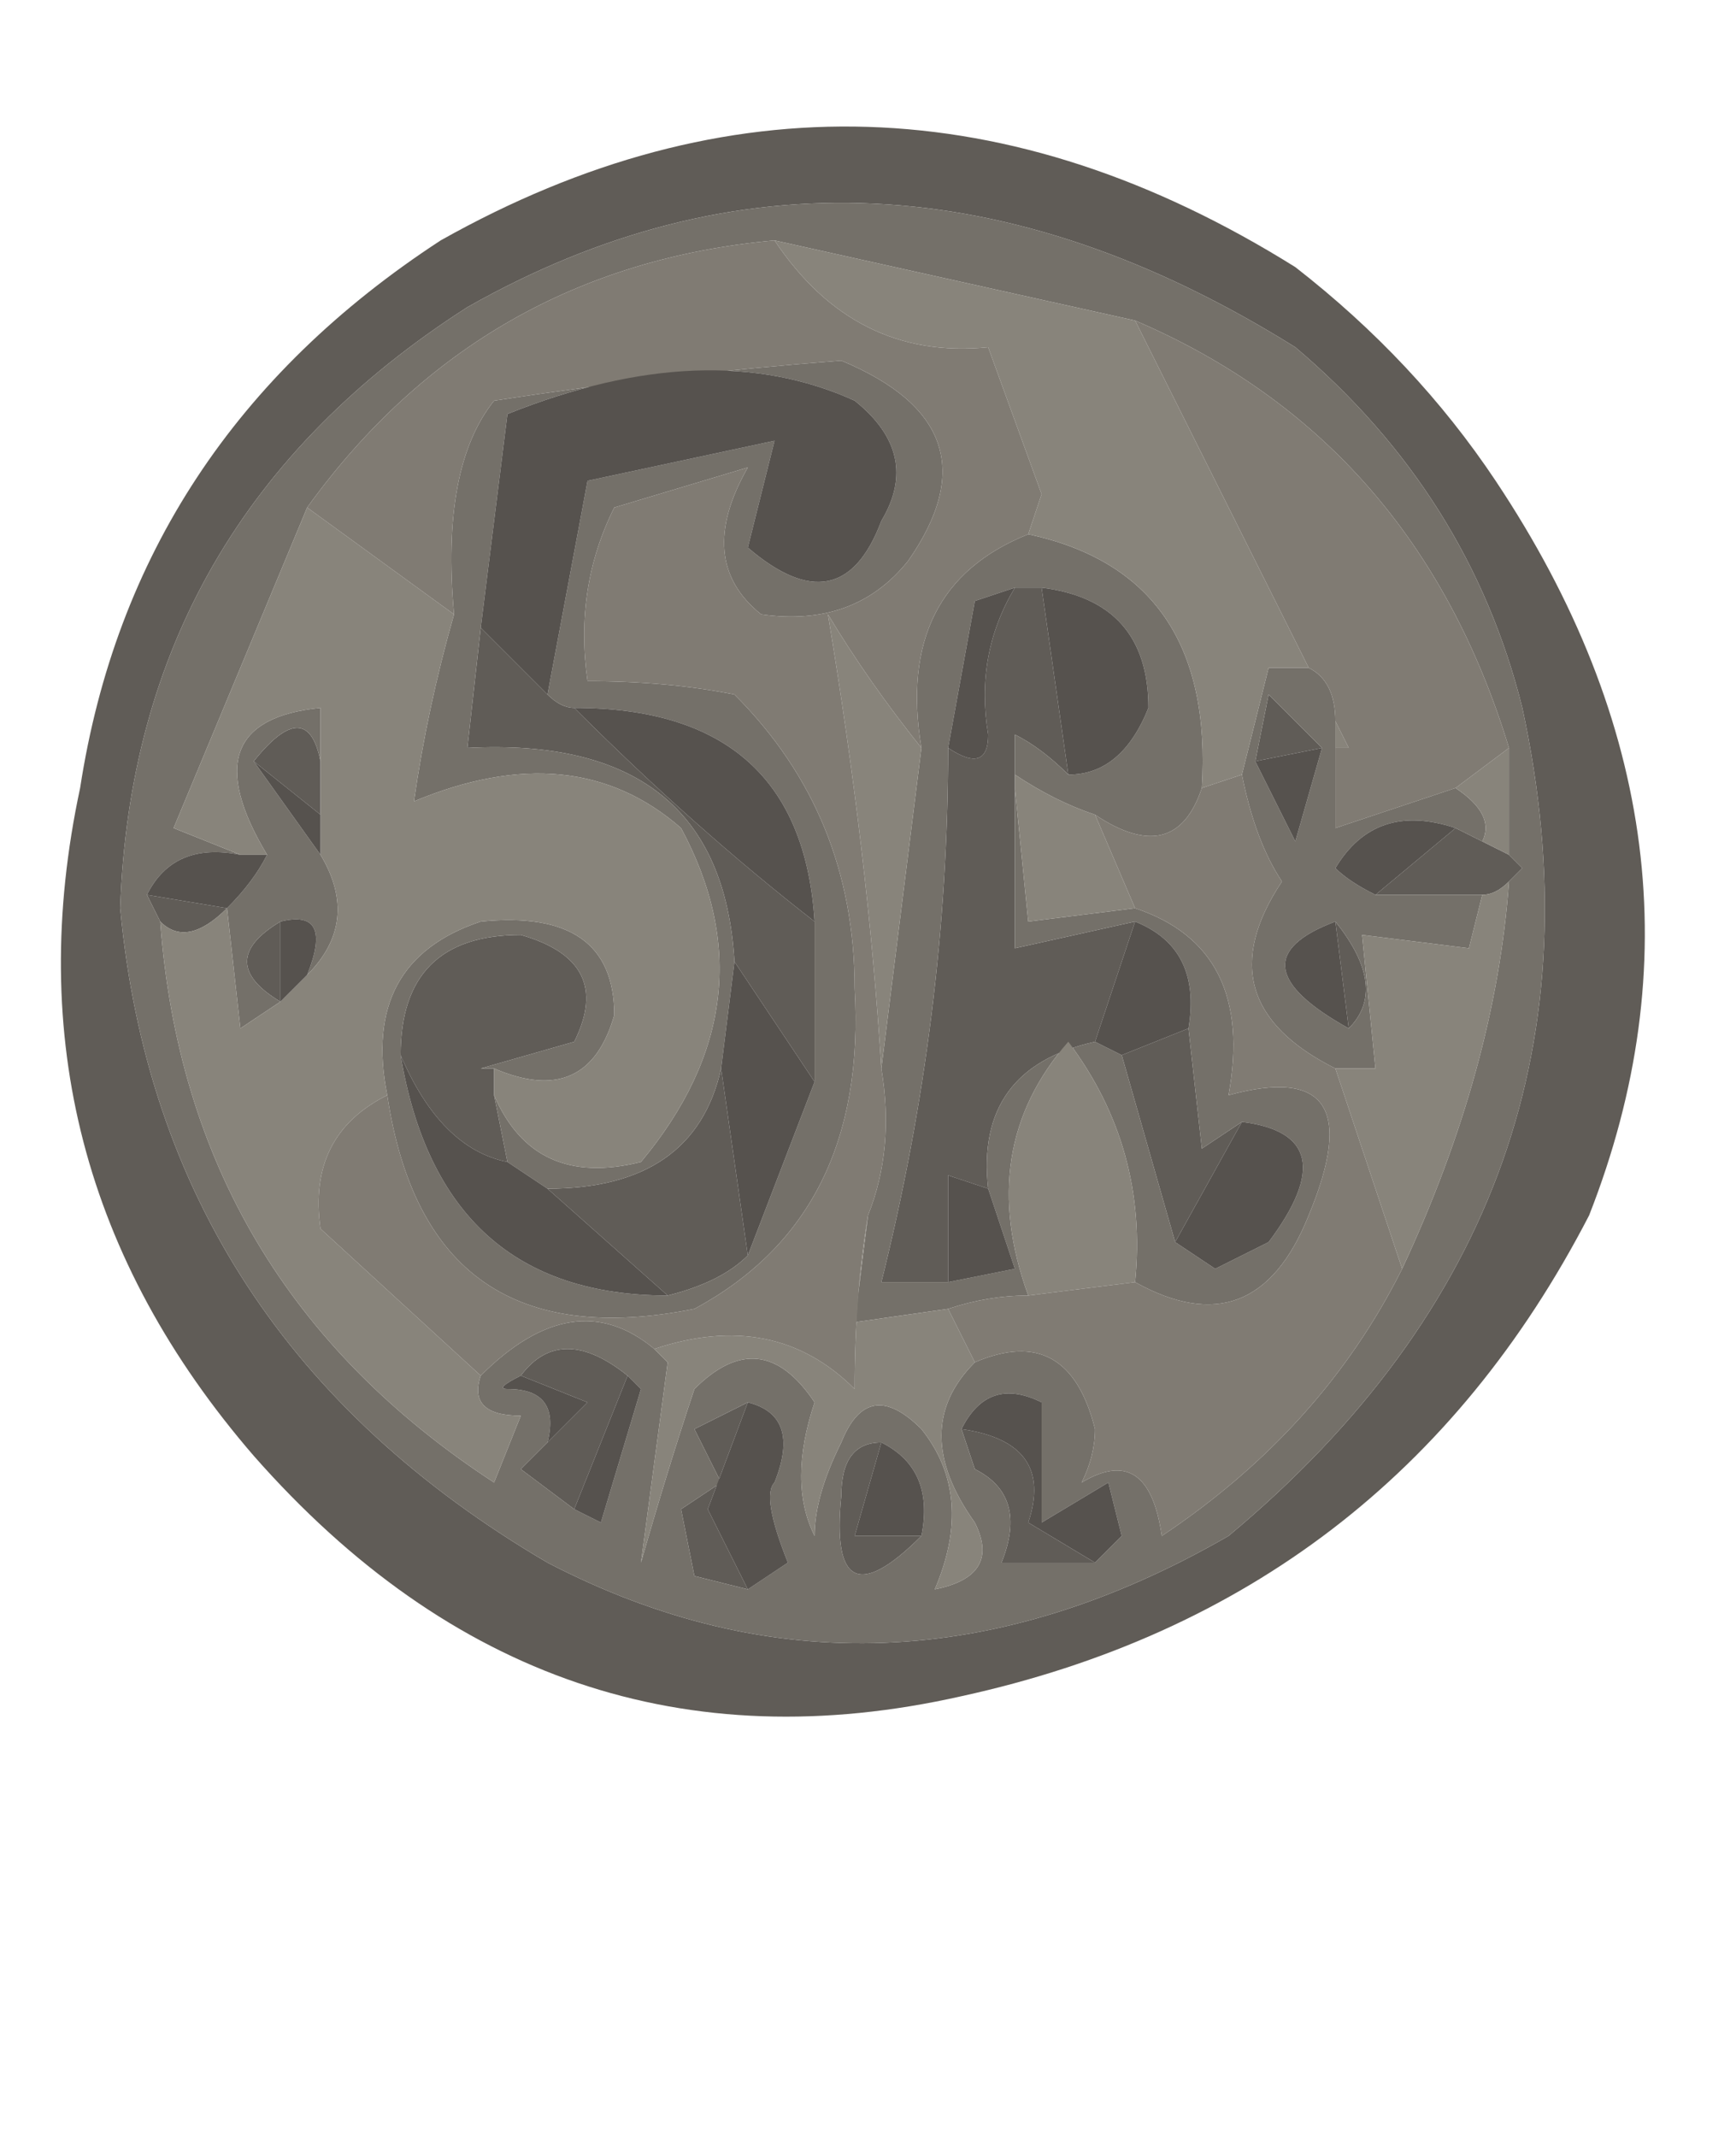
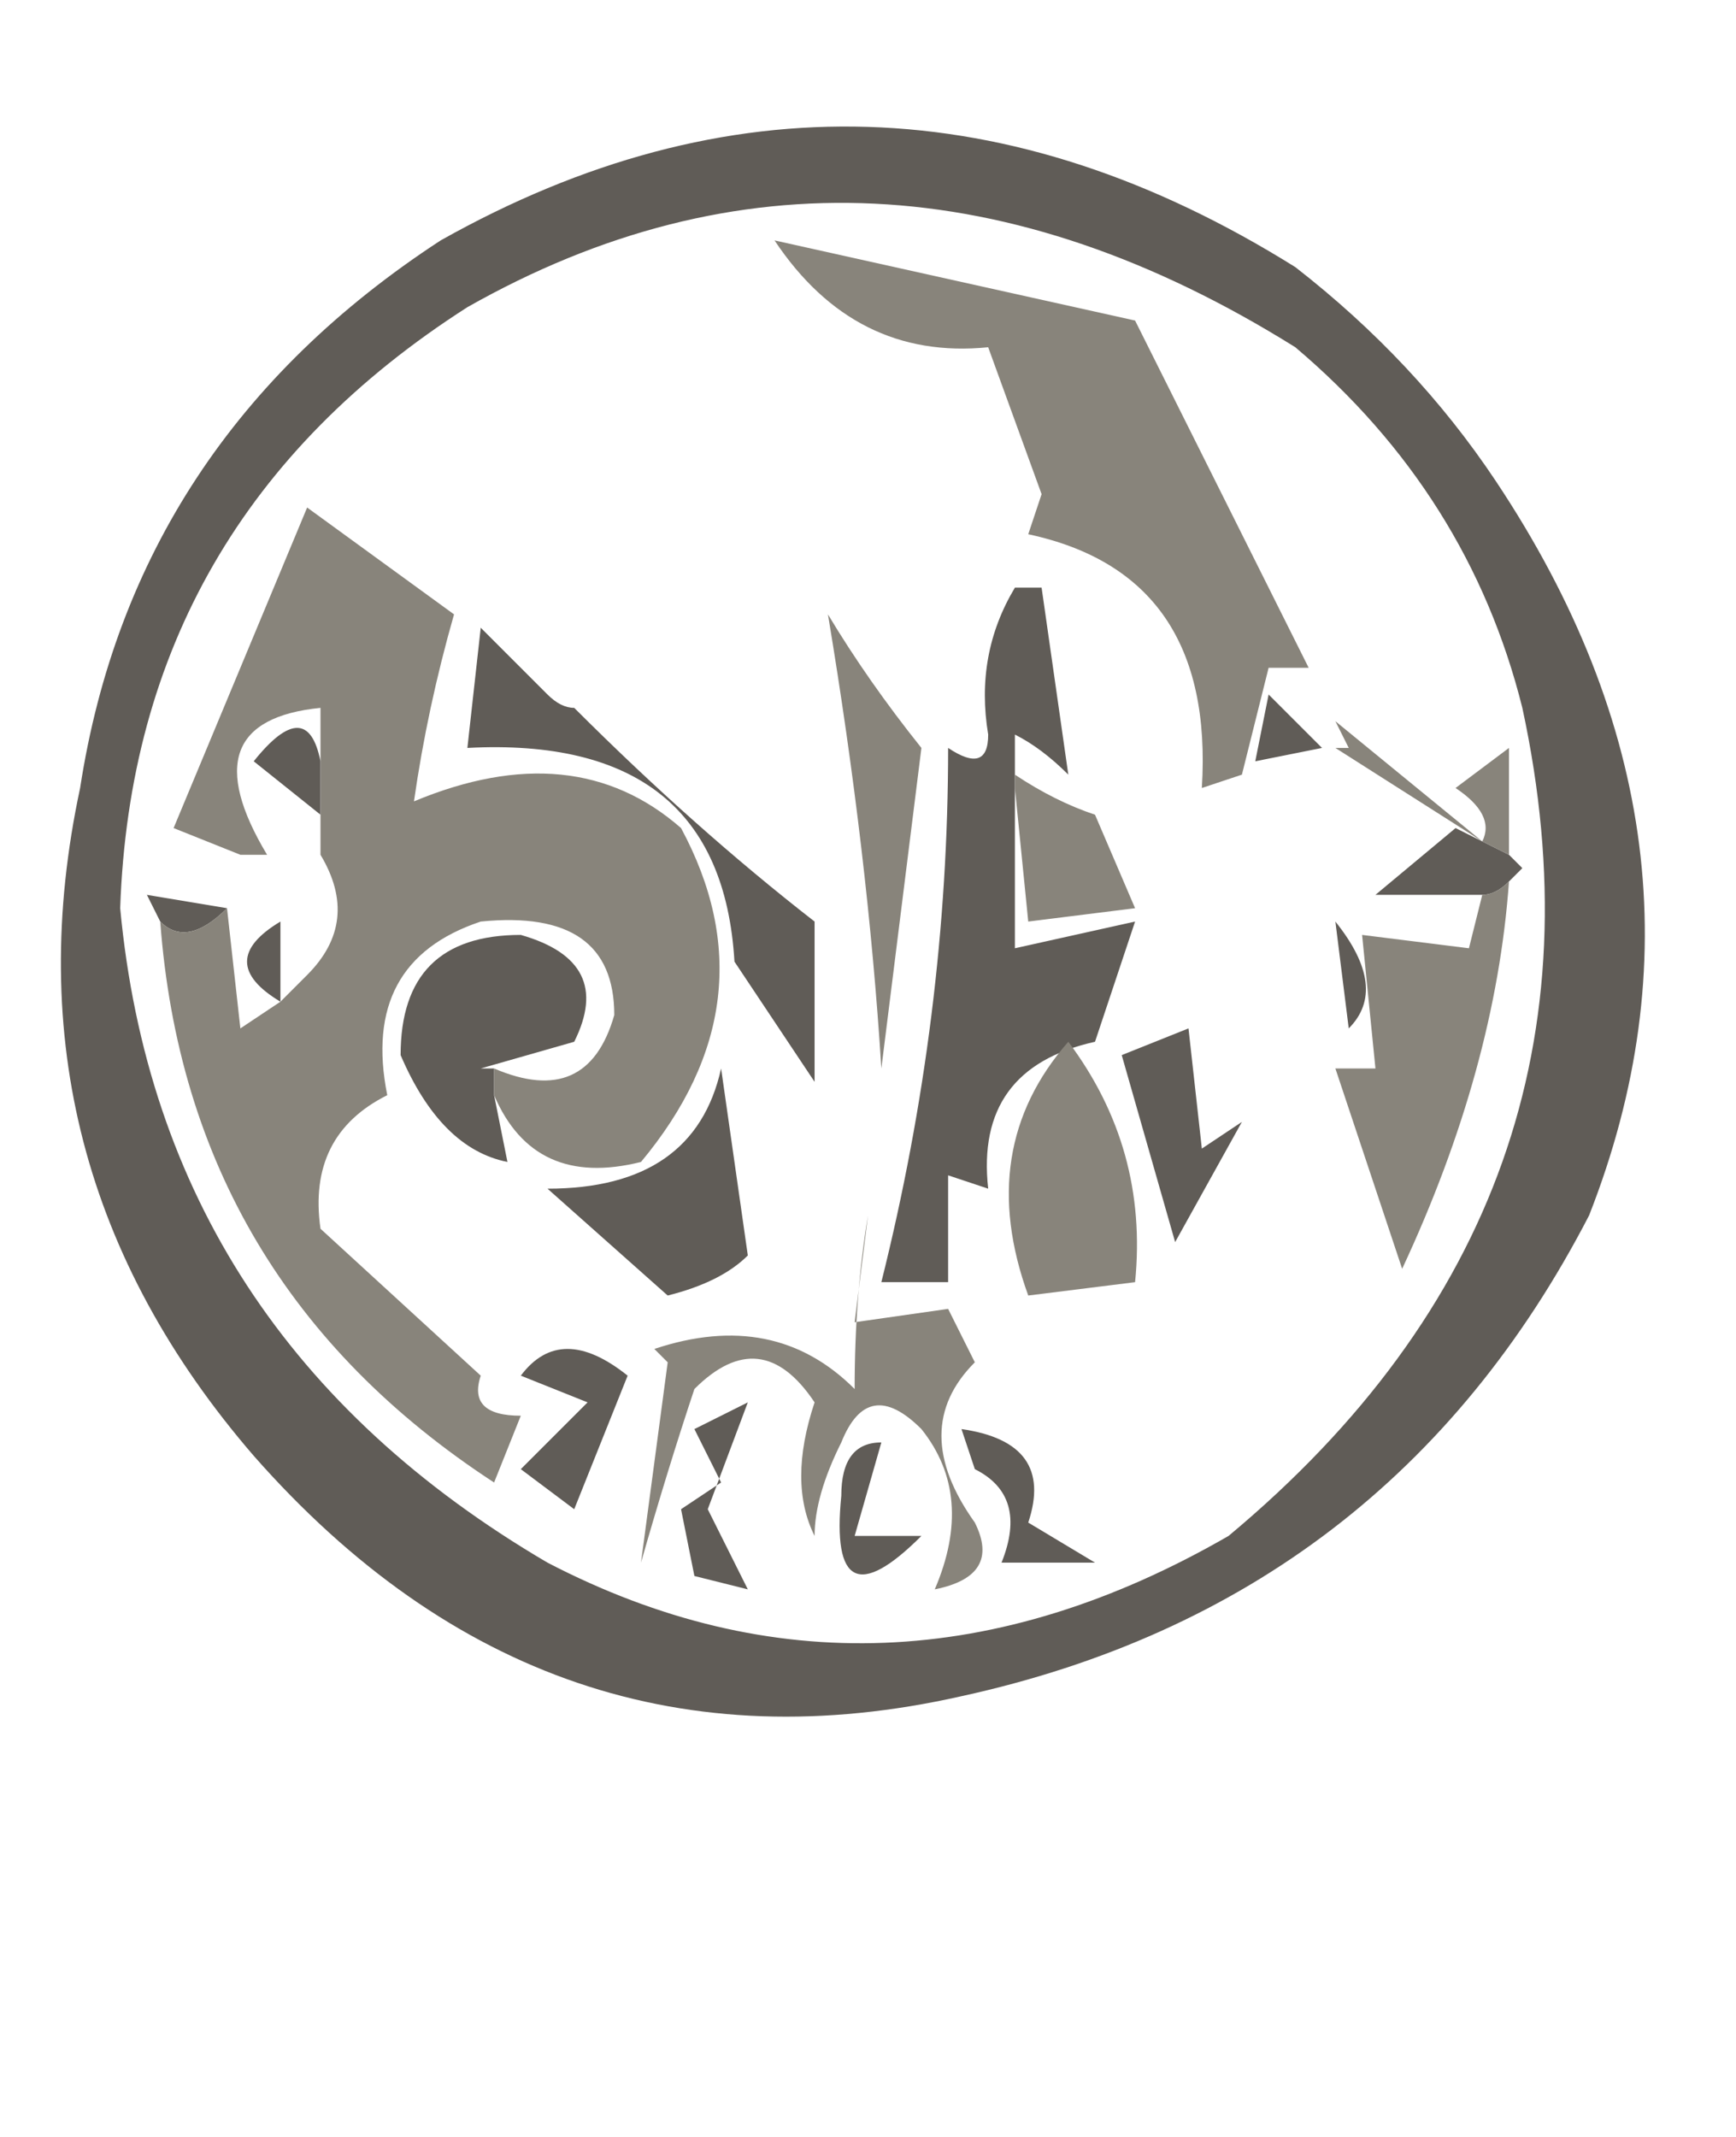
<svg xmlns="http://www.w3.org/2000/svg" height="8.0px" width="6.5px">
  <g transform="matrix(1.0, 0.0, 0.0, 1.0, 3.2, 3.45)">
    <path d="M1.65 -2.15 Q0.05 -3.15 -1.45 -2.3 -2.7 -1.5 -2.75 -0.05 -2.6 1.55 -1.15 2.4 0.1 3.05 1.4 2.3 2.9 1.05 2.5 -0.8 2.3 -1.6 1.65 -2.15 M1.65 -2.45 Q2.1 -2.1 2.4 -1.65 3.3 -0.3 2.75 1.1 2.0 2.55 0.4 2.9 -1.15 3.25 -2.25 2.0 -3.2 0.9 -2.9 -0.5 -2.7 -1.8 -1.55 -2.55 0.05 -3.45 1.65 -2.45 M2.35 -0.1 L1.95 -0.1 2.25 -0.35 2.35 -0.3 2.45 -0.25 2.5 -0.2 2.45 -0.15 Q2.4 -0.1 2.35 -0.1 M1.5 -0.6 L1.55 -0.85 1.75 -0.65 1.5 -0.6 M1.85 0.4 L1.8 0.0 Q2.0 0.25 1.85 0.4 M1.2 1.2 L1.0 0.5 1.25 0.4 1.3 0.85 1.45 0.75 1.2 1.2 M0.9 0.45 Q0.45 0.55 0.5 1.0 L0.35 0.95 0.35 1.35 0.1 1.35 Q0.35 0.35 0.35 -0.65 0.5 -0.55 0.5 -0.7 0.45 -1.0 0.6 -1.25 L0.7 -1.25 0.8 -0.55 Q0.7 -0.65 0.6 -0.7 L0.6 -0.55 0.6 -0.5 0.6 0.1 1.05 0.0 0.9 0.45 M-2.6 0.0 L-2.65 -0.1 -2.35 -0.05 Q-2.5 0.1 -2.6 0.0 M-1.15 -0.85 Q-1.1 -0.8 -1.05 -0.8 -0.6 -0.35 -0.15 0.0 L-0.15 0.6 -0.45 0.15 Q-0.5 -0.7 -1.45 -0.65 L-1.4 -1.1 -1.15 -0.85 M-0.4 1.25 Q-0.5 1.35 -0.7 1.4 L-1.15 1.0 Q-0.6 1.0 -0.5 0.55 L-0.4 1.25 M-1.7 0.5 Q-1.7 0.05 -1.25 0.05 -0.9 0.15 -1.05 0.45 L-1.4 0.55 -1.35 0.55 -1.35 0.65 -1.3 0.9 Q-1.55 0.85 -1.7 0.5 M-2.0 -0.6 L-2.0 -0.4 -2.25 -0.6 Q-2.05 -0.85 -2.0 -0.6 M-2.15 0.0 L-2.15 0.3 Q-2.4 0.15 -2.15 0.0 M0.4 1.9 Q0.75 1.95 0.65 2.25 L0.9 2.4 0.55 2.4 Q0.65 2.15 0.45 2.05 L0.4 1.9 M0.25 2.3 Q-0.1 2.65 -0.05 2.15 -0.05 1.95 0.1 1.95 L0.0 2.3 0.25 2.3 M-0.4 2.5 L-0.6 2.45 -0.65 2.2 -0.5 2.1 -0.6 1.9 -0.4 1.8 -0.55 2.2 -0.4 2.5 M-1.05 2.2 L-1.25 2.05 -1.15 1.95 -1.0 1.8 -1.25 1.7 Q-1.1 1.5 -0.85 1.7 L-1.05 2.2" fill="#605c57" fill-rule="evenodd" stroke="none" />
-     <path d="M1.65 -2.15 Q2.3 -1.6 2.5 -0.8 2.9 1.05 1.4 2.3 0.1 3.05 -1.15 2.4 -2.6 1.55 -2.75 -0.05 -2.7 -1.5 -1.45 -2.3 0.05 -3.15 1.65 -2.15 M1.7 -0.95 Q1.8 -0.9 1.8 -0.75 L1.8 -0.65 1.8 -0.35 2.25 -0.5 Q2.4 -0.4 2.35 -0.3 L2.25 -0.35 Q1.95 -0.45 1.8 -0.2 1.85 -0.15 1.95 -0.1 L2.35 -0.1 2.3 0.1 1.9 0.05 1.95 0.55 1.8 0.55 Q1.3 0.3 1.6 -0.15 1.5 -0.3 1.45 -0.55 L1.55 -0.95 1.7 -0.95 M1.75 -0.65 L1.55 -0.85 1.5 -0.6 1.65 -0.3 1.75 -0.65 M2.45 -0.65 Q2.1 -1.8 1.05 -2.25 L-0.3 -2.55 Q-1.4 -2.45 -2.05 -1.55 L-2.55 -0.35 -2.3 -0.25 Q-2.55 -0.3 -2.65 -0.1 L-2.6 0.0 Q-2.5 1.35 -1.35 2.1 L-1.25 1.85 Q-1.45 1.85 -1.4 1.7 -1.05 1.35 -0.75 1.6 L-0.7 1.65 -0.8 2.4 Q-0.7 2.05 -0.6 1.75 -0.35 1.5 -0.15 1.8 -0.25 2.1 -0.15 2.3 -0.15 2.15 -0.05 1.95 0.05 1.7 0.25 1.9 0.45 2.15 0.3 2.5 0.55 2.45 0.45 2.25 0.2 1.9 0.45 1.65 0.8 1.5 0.9 1.9 0.9 2.0 0.85 2.1 1.1 1.95 1.15 2.3 1.75 1.9 2.05 1.3 2.4 0.55 2.45 -0.15 L2.5 -0.2 2.45 -0.25 2.45 -0.65 M1.8 0.0 Q1.4 0.15 1.85 0.4 2.0 0.25 1.8 0.0 M1.2 1.2 L1.35 1.3 1.55 1.2 Q1.85 0.8 1.45 0.75 L1.3 0.85 1.25 0.4 Q1.3 0.1 1.05 0.0 L0.6 0.1 0.6 -0.5 0.65 0.0 1.05 -0.05 Q1.5 0.1 1.4 0.65 1.95 0.5 1.7 1.1 1.5 1.6 1.05 1.35 1.1 0.85 0.8 0.45 0.45 0.85 0.65 1.4 0.5 1.4 0.35 1.45 L0.0 1.5 0.05 1.1 Q0.15 0.85 0.1 0.55 L0.25 -0.65 Q0.15 -1.25 0.65 -1.45 1.35 -1.3 1.3 -0.5 1.2 -0.2 0.9 -0.4 0.75 -0.45 0.6 -0.55 L0.6 -0.7 Q0.7 -0.65 0.8 -0.55 1.0 -0.55 1.1 -0.8 1.1 -1.2 0.7 -1.25 L0.6 -1.25 0.45 -1.2 0.35 -0.65 Q0.35 0.35 0.1 1.35 L0.35 1.35 0.6 1.3 0.5 1.0 Q0.45 0.55 0.9 0.45 L1.0 0.5 1.2 1.2 M-1.15 -0.85 L-1.0 -1.65 -0.3 -1.8 -0.4 -1.4 Q-0.05 -1.1 0.1 -1.5 0.25 -1.75 0.0 -1.95 -0.55 -2.2 -1.3 -1.9 L-1.4 -1.1 -1.45 -0.65 Q-0.5 -0.7 -0.45 0.15 L-0.5 0.55 Q-0.6 1.0 -1.15 1.0 L-1.3 0.9 -1.35 0.65 Q-1.2 1.0 -0.8 0.9 -0.3 0.3 -0.65 -0.35 -1.05 -0.7 -1.65 -0.45 -1.6 -0.8 -1.5 -1.15 -1.55 -1.7 -1.35 -1.95 -0.7 -2.05 -0.05 -2.1 0.55 -1.85 0.2 -1.35 0.0 -1.1 -0.35 -1.15 -0.6 -1.35 -0.4 -1.7 L-0.9 -1.55 Q-1.05 -1.25 -1.0 -0.9 -0.7 -0.9 -0.45 -0.85 0.0 -0.4 0.0 0.25 0.05 1.1 -0.6 1.45 -1.6 1.65 -1.75 0.65 -1.85 0.15 -1.4 0.0 -0.9 -0.05 -0.9 0.35 -1.0 0.7 -1.35 0.55 L-1.4 0.55 -1.05 0.45 Q-0.9 0.15 -1.25 0.05 -1.7 0.05 -1.7 0.5 -1.55 1.4 -0.7 1.4 -0.5 1.35 -0.4 1.25 L-0.15 0.6 -0.15 0.0 Q-0.2 -0.8 -1.05 -0.8 -1.1 -0.8 -1.15 -0.85 M-2.0 -0.25 Q-1.85 0.0 -2.05 0.2 -1.95 -0.05 -2.15 0.0 -2.4 0.15 -2.15 0.3 L-2.3 0.4 -2.35 -0.05 Q-2.25 -0.15 -2.2 -0.25 -2.5 -0.75 -2.0 -0.8 L-2.0 -0.6 Q-2.05 -0.85 -2.25 -0.6 L-2.0 -0.25 M0.9 2.4 L1.0 2.3 0.95 2.1 0.7 2.25 0.7 1.8 Q0.5 1.7 0.4 1.9 L0.45 2.05 Q0.65 2.15 0.55 2.4 L0.9 2.4 M0.25 2.3 Q0.3 2.05 0.1 1.95 -0.05 1.95 -0.05 2.15 -0.1 2.65 0.25 2.3 M-0.4 2.5 L-0.25 2.4 Q-0.35 2.15 -0.3 2.1 -0.2 1.85 -0.4 1.8 L-0.6 1.9 -0.5 2.1 -0.65 2.2 -0.6 2.45 -0.4 2.5 M-1.05 2.2 L-0.95 2.25 -0.8 1.75 -0.85 1.7 Q-1.1 1.5 -1.25 1.7 -1.35 1.75 -1.3 1.75 -1.1 1.75 -1.15 1.95 L-1.25 2.05 -1.05 2.2" fill="#747069" fill-rule="evenodd" stroke="none" />
-     <path d="M1.7 -0.95 L1.55 -0.95 1.45 -0.55 1.3 -0.5 Q1.35 -1.3 0.65 -1.45 L0.7 -1.6 0.5 -2.15 Q0.0 -2.1 -0.3 -2.55 L1.05 -2.25 1.7 -0.95 M1.8 0.55 L1.95 0.55 1.9 0.05 2.3 0.1 2.35 -0.1 Q2.4 -0.1 2.45 -0.15 2.4 0.55 2.05 1.3 L1.8 0.55 M2.35 -0.3 Q2.4 -0.4 2.25 -0.5 L2.45 -0.65 2.45 -0.25 2.35 -0.3 M1.8 -0.65 L1.8 -0.75 1.85 -0.65 1.8 -0.65 M0.6 -0.55 Q0.75 -0.45 0.9 -0.4 L1.05 -0.05 0.65 0.0 0.6 -0.5 0.6 -0.55 M0.25 -0.65 L0.1 0.55 Q0.05 -0.25 -0.1 -1.15 0.05 -0.9 0.25 -0.65 M0.05 1.1 L0.0 1.5 0.35 1.45 0.45 1.65 Q0.2 1.9 0.45 2.25 0.55 2.45 0.3 2.5 0.45 2.15 0.25 1.9 0.05 1.7 -0.05 1.95 -0.15 2.15 -0.15 2.3 -0.25 2.1 -0.15 1.8 -0.35 1.5 -0.6 1.75 -0.7 2.05 -0.8 2.4 L-0.7 1.65 -0.75 1.6 Q-0.3 1.45 0.0 1.75 0.0 1.4 0.05 1.1 M0.65 1.4 Q0.45 0.85 0.8 0.45 1.1 0.85 1.05 1.35 L0.65 1.4 M-1.4 1.7 Q-1.45 1.85 -1.25 1.85 L-1.35 2.1 Q-2.5 1.35 -2.6 0.0 -2.5 0.1 -2.35 -0.05 L-2.3 0.4 -2.15 0.3 Q-2.1 0.25 -2.05 0.2 -1.85 0.0 -2.0 -0.25 L-2.0 -0.4 -2.0 -0.6 -2.0 -0.8 Q-2.5 -0.75 -2.2 -0.25 L-2.3 -0.25 -2.55 -0.35 -2.05 -1.55 -1.5 -1.15 Q-1.6 -0.8 -1.65 -0.45 -1.05 -0.7 -0.65 -0.35 -0.3 0.3 -0.8 0.9 -1.2 1.0 -1.35 0.65 L-1.35 0.55 Q-1.0 0.7 -0.9 0.35 -0.9 -0.05 -1.4 0.0 -1.85 0.15 -1.75 0.65 -2.05 0.8 -2.0 1.15 L-1.4 1.7" fill="#88847b" fill-rule="evenodd" stroke="none" />
-     <path d="M1.8 -0.75 Q1.8 -0.9 1.7 -0.95 L1.05 -2.25 Q2.1 -1.8 2.45 -0.65 L2.25 -0.5 1.8 -0.35 1.8 -0.65 1.85 -0.65 1.8 -0.75 M1.45 -0.55 Q1.5 -0.3 1.6 -0.15 1.3 0.3 1.8 0.55 L2.05 1.3 Q1.75 1.9 1.15 2.3 1.1 1.95 0.85 2.1 0.9 2.0 0.9 1.9 0.8 1.5 0.45 1.65 L0.35 1.45 Q0.5 1.4 0.65 1.4 L1.05 1.35 Q1.5 1.6 1.7 1.1 1.95 0.5 1.4 0.65 1.5 0.1 1.05 -0.05 L0.9 -0.4 Q1.2 -0.2 1.3 -0.5 L1.45 -0.55 M0.65 -1.45 Q0.15 -1.25 0.25 -0.65 0.05 -0.9 -0.1 -1.15 0.05 -0.25 0.1 0.55 0.15 0.85 0.05 1.1 0.0 1.4 0.0 1.75 -0.3 1.45 -0.75 1.6 -1.05 1.35 -1.4 1.7 L-2.0 1.15 Q-2.05 0.8 -1.75 0.65 -1.6 1.65 -0.6 1.45 0.05 1.1 0.0 0.25 0.0 -0.4 -0.45 -0.85 -0.7 -0.9 -1.0 -0.9 -1.05 -1.25 -0.9 -1.55 L-0.4 -1.7 Q-0.6 -1.35 -0.35 -1.15 0.0 -1.1 0.2 -1.35 0.55 -1.85 -0.05 -2.1 -0.7 -2.05 -1.35 -1.95 -1.55 -1.7 -1.5 -1.15 L-2.05 -1.55 Q-1.4 -2.45 -0.3 -2.55 0.0 -2.1 0.5 -2.15 L0.7 -1.6 0.65 -1.45" fill="#807b73" fill-rule="evenodd" stroke="none" />
-     <path d="M1.95 -0.1 Q1.85 -0.15 1.8 -0.2 1.95 -0.45 2.25 -0.35 L1.95 -0.1 M1.5 -0.6 L1.75 -0.65 1.65 -0.3 1.5 -0.6 M1.85 0.4 Q1.4 0.15 1.8 0.0 L1.85 0.4 M1.45 0.75 Q1.85 0.8 1.55 1.2 L1.35 1.3 1.2 1.2 1.45 0.75 M1.0 0.5 L0.9 0.45 1.05 0.0 Q1.3 0.1 1.25 0.4 L1.0 0.5 M0.5 1.0 L0.6 1.3 0.35 1.35 0.35 0.95 0.5 1.0 M0.35 -0.65 L0.45 -1.2 0.6 -1.25 Q0.45 -1.0 0.5 -0.7 0.5 -0.55 0.35 -0.65 M0.7 -1.25 Q1.1 -1.2 1.1 -0.8 1.0 -0.55 0.8 -0.55 L0.7 -1.25 M-2.65 -0.1 Q-2.55 -0.3 -2.3 -0.25 L-2.2 -0.25 Q-2.25 -0.15 -2.35 -0.05 L-2.65 -0.1 M-1.4 -1.1 L-1.3 -1.9 Q-0.55 -2.2 0.0 -1.95 0.25 -1.75 0.1 -1.5 -0.05 -1.1 -0.4 -1.4 L-0.3 -1.8 -1.0 -1.65 -1.15 -0.85 -1.4 -1.1 M-1.05 -0.8 Q-0.2 -0.8 -0.15 0.0 -0.6 -0.35 -1.05 -0.8 M-0.15 0.6 L-0.4 1.25 -0.5 0.55 -0.45 0.15 -0.15 0.6 M-0.7 1.4 Q-1.55 1.4 -1.7 0.5 -1.55 0.85 -1.3 0.9 L-1.15 1.0 -0.7 1.4 M-2.0 -0.4 L-2.0 -0.25 -2.25 -0.6 -2.0 -0.4 M-2.05 0.2 Q-2.1 0.25 -2.15 0.3 L-2.15 0.0 Q-1.95 -0.05 -2.05 0.2 M0.9 2.4 L0.65 2.25 Q0.75 1.95 0.4 1.9 0.5 1.7 0.7 1.8 L0.7 2.25 0.95 2.1 1.0 2.3 0.9 2.4 M0.1 1.95 Q0.3 2.05 0.25 2.3 L0.0 2.3 0.1 1.95 M-0.4 1.8 Q-0.2 1.85 -0.3 2.1 -0.35 2.15 -0.25 2.4 L-0.4 2.5 -0.55 2.2 -0.4 1.8 M-0.85 1.7 L-0.8 1.75 -0.95 2.25 -1.05 2.2 -0.85 1.7 M-1.15 1.95 Q-1.1 1.75 -1.3 1.75 -1.35 1.75 -1.25 1.7 L-1.0 1.8 -1.15 1.95" fill="#56524e" fill-rule="evenodd" stroke="none" />
+     <path d="M1.7 -0.95 L1.55 -0.95 1.45 -0.55 1.3 -0.5 Q1.35 -1.3 0.65 -1.45 L0.7 -1.6 0.5 -2.15 Q0.0 -2.1 -0.3 -2.55 L1.05 -2.25 1.7 -0.95 M1.8 0.55 L1.95 0.55 1.9 0.05 2.3 0.1 2.35 -0.1 Q2.4 -0.1 2.45 -0.15 2.4 0.55 2.05 1.3 L1.8 0.55 M2.35 -0.3 Q2.4 -0.4 2.25 -0.5 L2.45 -0.65 2.45 -0.25 2.35 -0.3 L1.8 -0.75 1.85 -0.65 1.8 -0.65 M0.6 -0.55 Q0.75 -0.45 0.9 -0.4 L1.05 -0.05 0.65 0.0 0.6 -0.5 0.6 -0.55 M0.25 -0.65 L0.1 0.55 Q0.05 -0.25 -0.1 -1.15 0.05 -0.9 0.25 -0.65 M0.05 1.1 L0.0 1.5 0.35 1.45 0.45 1.65 Q0.2 1.9 0.45 2.25 0.55 2.45 0.3 2.5 0.45 2.15 0.25 1.9 0.05 1.7 -0.05 1.95 -0.15 2.15 -0.15 2.3 -0.25 2.1 -0.15 1.8 -0.35 1.5 -0.6 1.75 -0.7 2.05 -0.8 2.4 L-0.7 1.65 -0.75 1.6 Q-0.3 1.45 0.0 1.75 0.0 1.4 0.05 1.1 M0.65 1.4 Q0.45 0.85 0.8 0.45 1.1 0.85 1.05 1.35 L0.65 1.4 M-1.4 1.7 Q-1.45 1.85 -1.25 1.85 L-1.35 2.1 Q-2.5 1.35 -2.6 0.0 -2.5 0.1 -2.35 -0.05 L-2.3 0.4 -2.15 0.3 Q-2.1 0.25 -2.05 0.2 -1.85 0.0 -2.0 -0.25 L-2.0 -0.4 -2.0 -0.6 -2.0 -0.8 Q-2.5 -0.75 -2.2 -0.25 L-2.3 -0.25 -2.55 -0.35 -2.05 -1.55 -1.5 -1.15 Q-1.6 -0.8 -1.65 -0.45 -1.05 -0.7 -0.65 -0.35 -0.3 0.3 -0.8 0.9 -1.2 1.0 -1.35 0.65 L-1.35 0.55 Q-1.0 0.7 -0.9 0.35 -0.9 -0.05 -1.4 0.0 -1.85 0.15 -1.75 0.65 -2.05 0.8 -2.0 1.15 L-1.4 1.7" fill="#88847b" fill-rule="evenodd" stroke="none" />
  </g>
</svg>